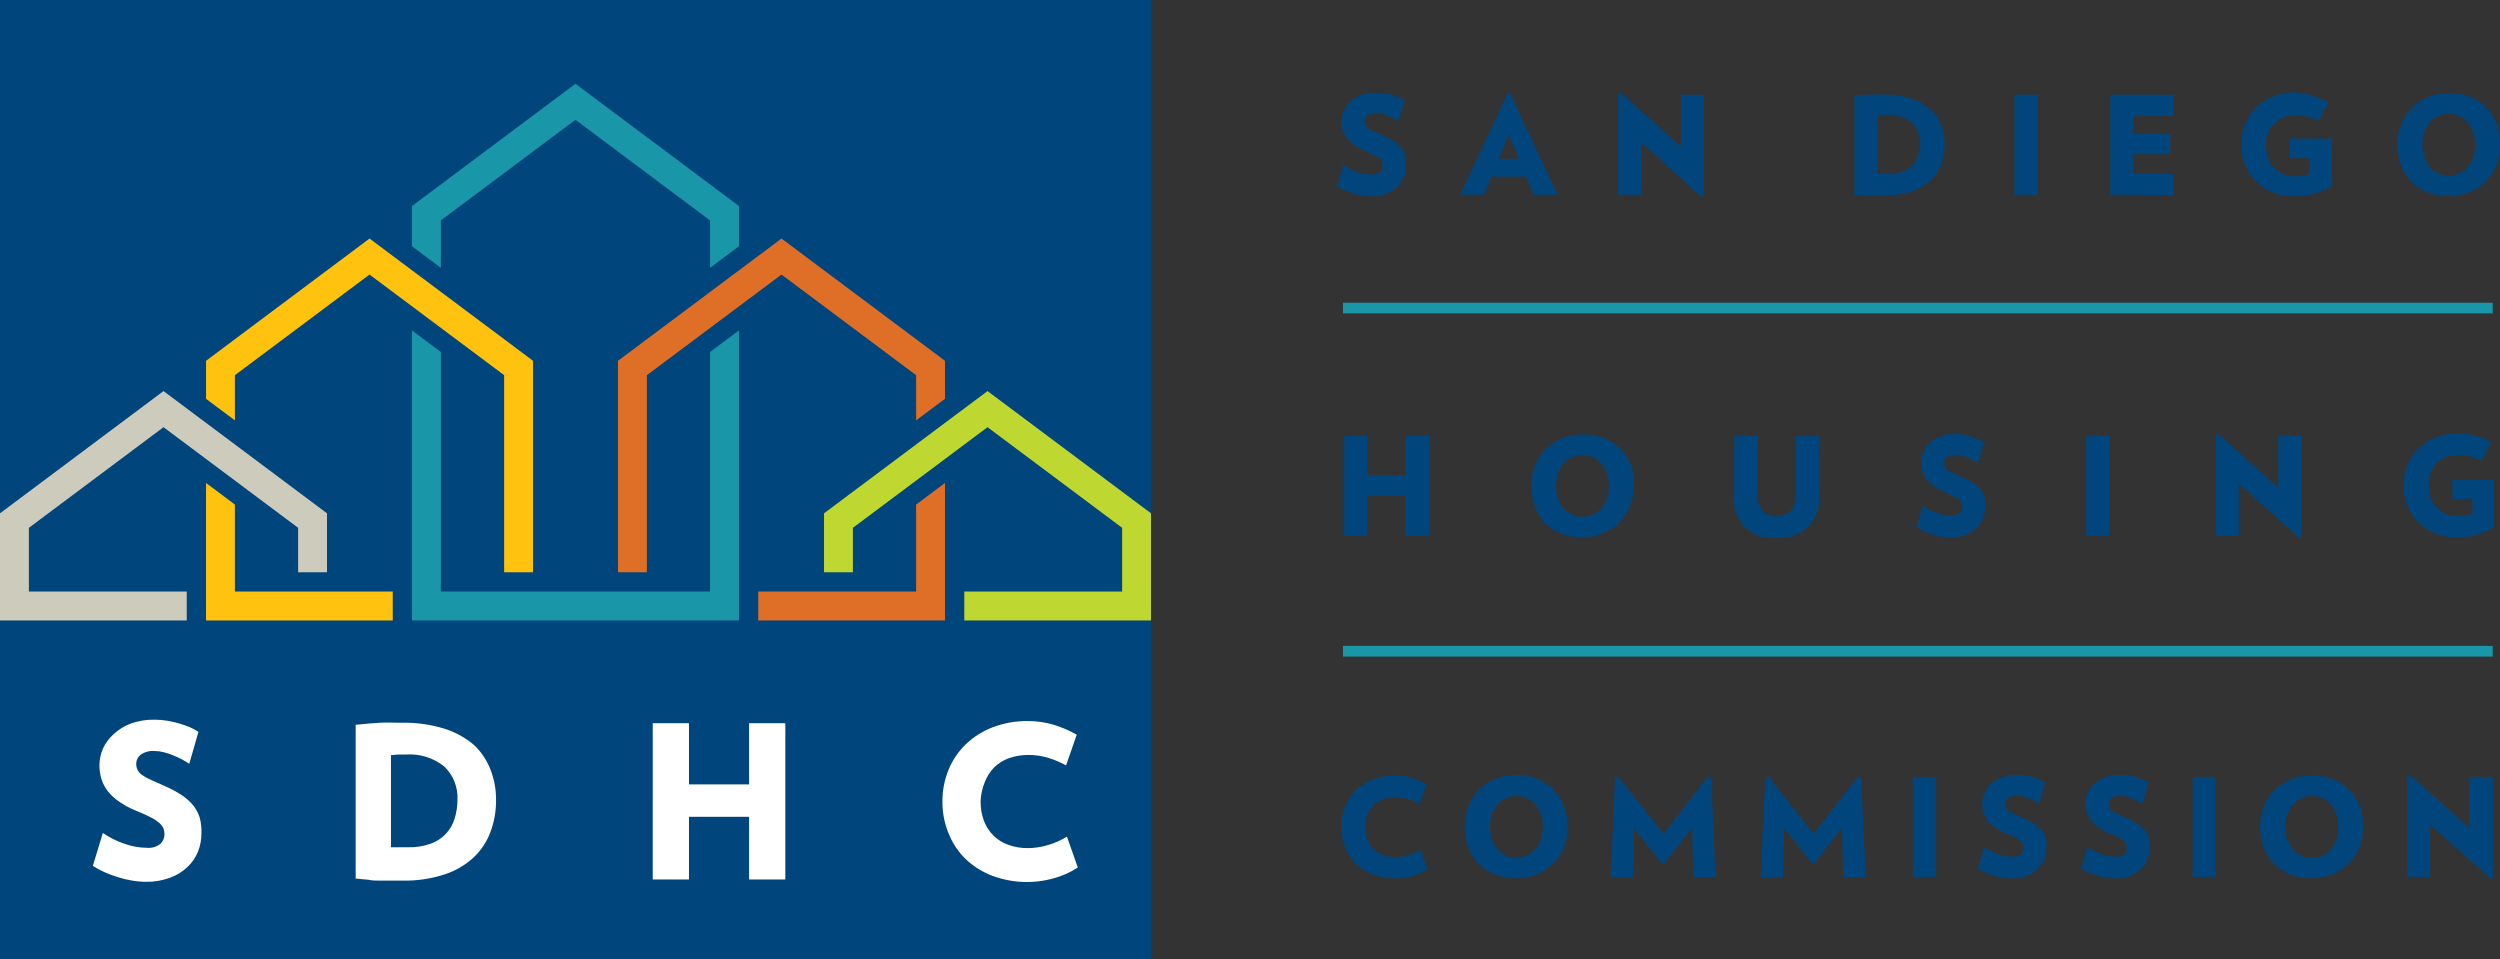
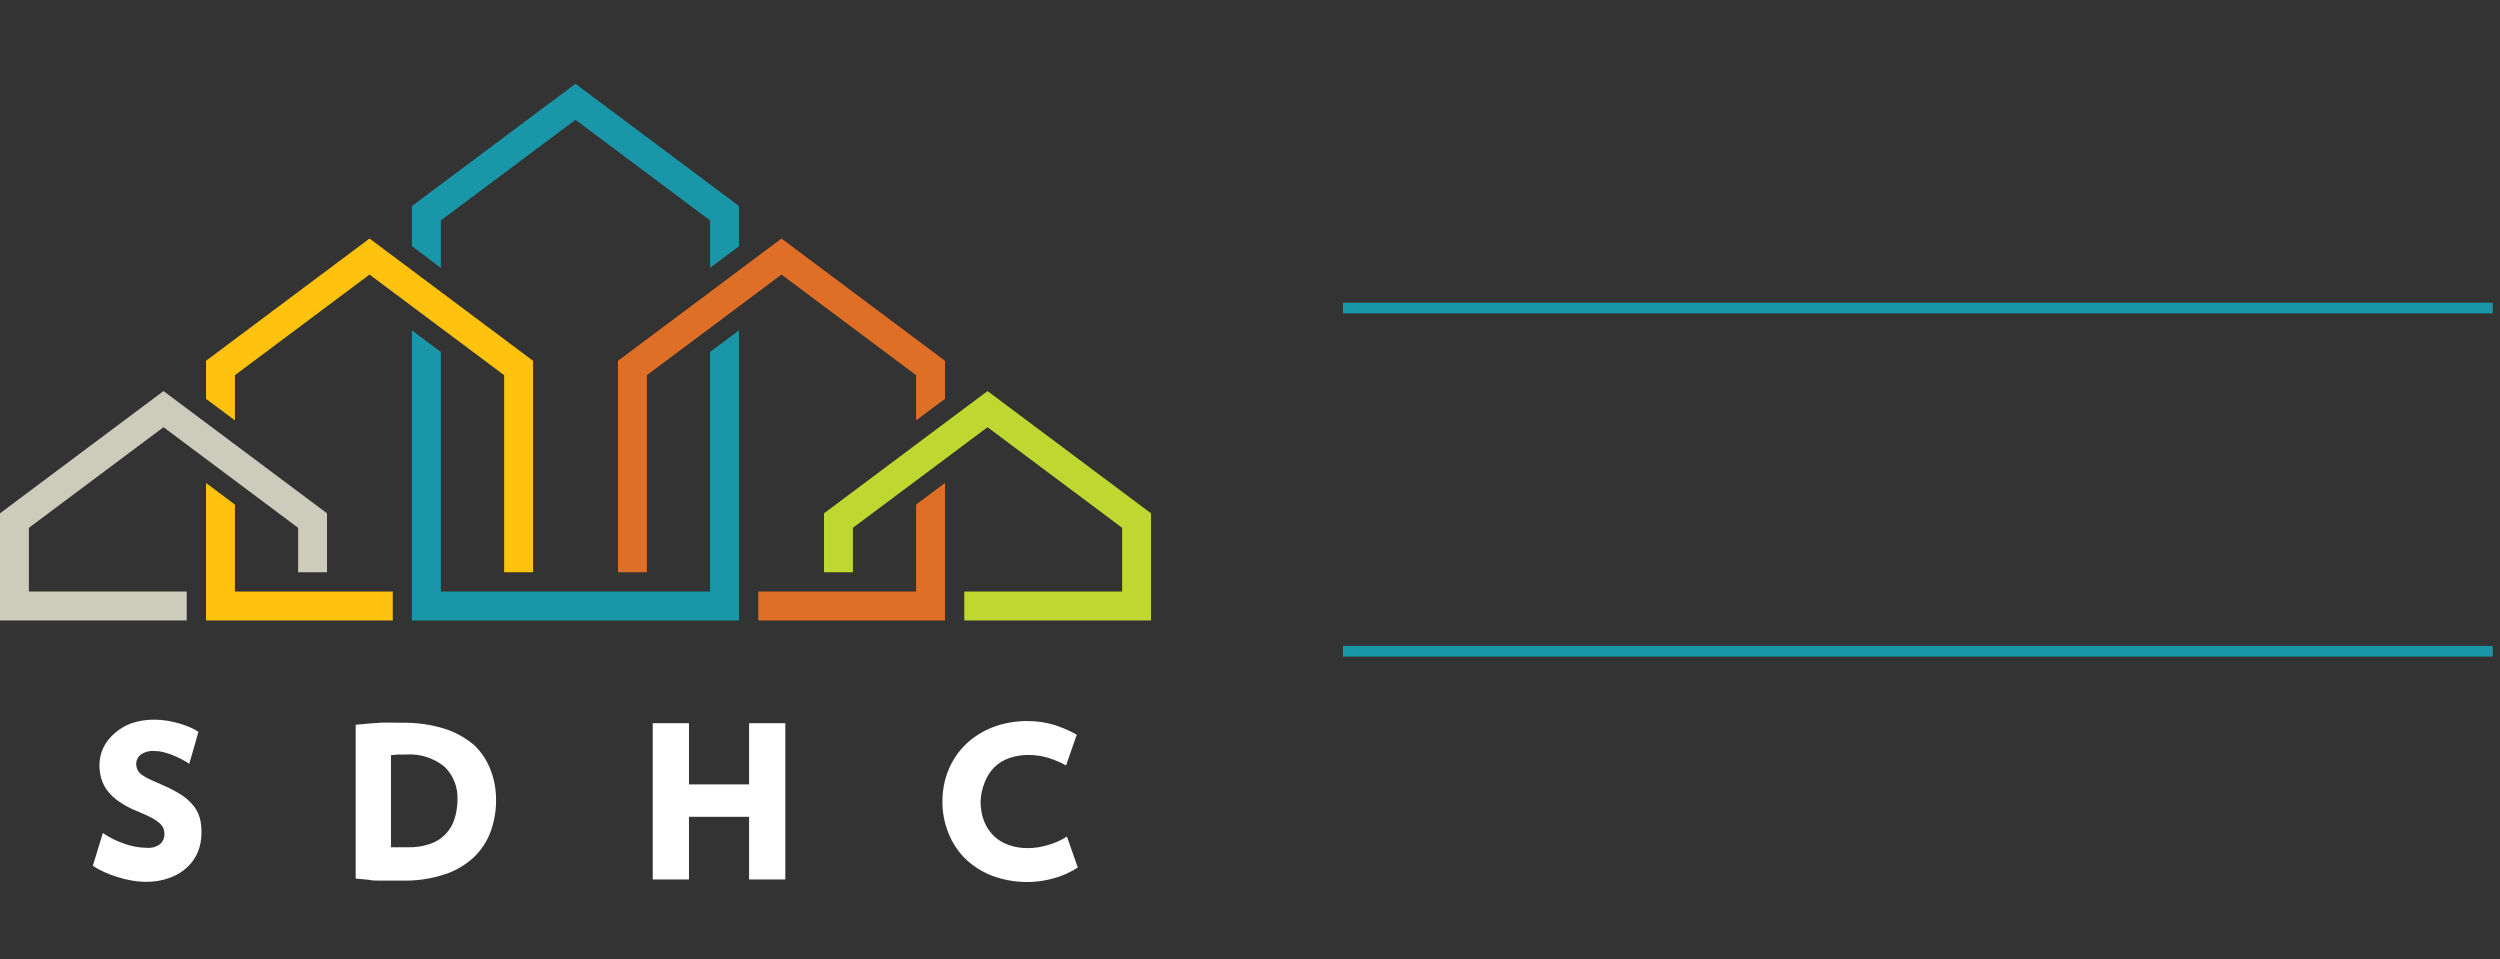
<svg xmlns="http://www.w3.org/2000/svg" id="sdhc-san-diego-housing-commission-logo" class="corporate-member-logo" role="img" aria-labelledby="aria-label-sdhc-san-diego-housing-commission-logo" x="0" y="0" width="234.552" height="90" viewBox="0 0 234.552 90" xml:space="preserve">
  <rect x="0" y="0" width="234.552" height="90" fill="#333333" stroke="none" />
  <title id="aria-label-sdhc-san-diego-housing-commission-logo">SDHC San Diego Housing Commission logo</title>
  <style>.st0{fill:#00457c}</style>
-   <path d="M131.91 15.5c.001.373-.07.744-.21 1.09-.14.353-.351.673-.62.94-.288.279-.628.5-1 .65-.475.169-.976.251-1.48.24-.275 0-.549-.023-.82-.07-.287-.055-.571-.125-.85-.21-.273-.081-.541-.181-.8-.3-.241-.106-.471-.234-.69-.38l.6-2c.391.277.819.499 1.27.66.435.164.895.249 1.36.25.294.028.588-.058.82-.24.159-.15.246-.361.24-.58 0-.116-.02-.231-.06-.34-.052-.125-.135-.235-.24-.32-.154-.136-.325-.251-.51-.34-.282-.148-.572-.278-.87-.39-.352-.152-.687-.34-1-.56-.262-.18-.495-.399-.69-.65-.167-.22-.296-.467-.38-.73-.073-.267-.11-.543-.11-.82-.001-.344.07-.685.21-1 .142-.331.354-.627.62-.87.293-.263.632-.469 1-.61.463-.16.95-.238 1.44-.23.255-.002.51.021.76.07.25 0 .49.1.72.16.217.066.431.143.64.23.174.075.342.165.5.27l-.55 1.95c-.145-.106-.299-.199-.46-.28-.172-.09-.349-.17-.53-.24-.18-.07-.37-.13-.55-.18-.173-.047-.351-.07-.53-.07-.305-.027-.609.055-.86.23-.158.131-.25.325-.25.53-.004.136.027.27.09.39.066.128.166.236.29.31.165.108.339.202.52.28l.75.33c.381.163.745.36 1.09.59.269.174.509.39.71.64.166.219.292.466.37.73.06.286.08.579.06.87zm11.96 2.77-.7-1.7h-3.24l-.7 1.7H137l4.42-9.46h.29l4.42 9.46h-2.26zm-2.31-5.62-.94 2.25h1.86l-.92-2.25zm18.04 5.8-5.6-5.08v4.9h-2.18V8.76h.3l5.58 5V8.89h2.17v9.52l-.27.04zm22.85-4.95c.006.655-.106 1.305-.33 1.92-.209.584-.552 1.111-1 1.54-.508.451-1.104.792-1.75 1-.814.261-1.665.386-2.52.37h-2.08l-.78-.07V9c.54-.06 1-.1 1.44-.13s.86 0 1.33 0c.861-.017 1.718.104 2.54.36.655.21 1.26.55 1.78 1 .46.405.82.912 1.05 1.48.219.571.327 1.178.32 1.79zm-2.32 0c.04-.748-.244-1.477-.78-2-.652-.521-1.477-.778-2.31-.72h-.9v5.53h1.04c.448.008.894-.06 1.32-.2.347-.126.661-.327.92-.59.249-.26.434-.575.54-.92.111-.356.168-.727.17-1.1zm8.87 4.77V8.89h2.18v9.38H189zm9 0V8.89h5.94v2h-3.76v1.68h3.43v1.9h-3.43v1.83h3.76v2l-5.94-.03zM218.77 13v4.48c-.518.293-1.068.525-1.64.69-.624.176-1.271.26-1.92.25-.663.009-1.322-.11-1.94-.35-.581-.227-1.111-.567-1.56-1-.445-.438-.802-.957-1.05-1.53-.262-.634-.392-1.314-.38-2-.011-.687.122-1.368.39-2 .506-1.171 1.471-2.083 2.67-2.52.638-.246 1.316-.369 2-.36.566.039 1.124.153 1.66.34.505.148.994.346 1.46.59l-.91 1.75c-.647-.343-1.368-.521-2.1-.52-.419-.007-.835.061-1.23.2-.34.127-.648.329-.9.59-.241.257-.428.559-.55.89-.122.364-.183.746-.18 1.13-.006.413.065.823.21 1.21.125.345.323.659.58.92.25.248.545.445.87.58.341.133.704.201 1.07.2.278.006.556-.014.83-.06.197-.035.386-.102.56-.2v-1.43h-1.88V13h3.94zm15.78.58c.006.656-.113 1.308-.35 1.92-.227.572-.567 1.093-1 1.53-.435.436-.956.777-1.53 1-1.271.493-2.679.493-3.95 0-.564-.226-1.075-.566-1.5-1-.418-.44-.741-.96-.95-1.53-.234-.613-.35-1.264-.34-1.92-.007-.657.115-1.31.36-1.92.44-1.168 1.351-2.097 2.51-2.56.637-.251 1.316-.377 2-.37.685-.012 1.365.114 2 .37 1.144.469 2.037 1.398 2.46 2.56.211.618.309 1.268.29 1.92zm-2.33 0c.004-.397-.057-.792-.18-1.17-.109-.334-.282-.643-.51-.91-.211-.257-.478-.462-.78-.6-.312-.149-.654-.224-1-.22-.346-.003-.688.072-1 .22-.302.138-.569.343-.78.6-.228.267-.401.576-.51.91-.123.378-.184.773-.18 1.17-.004.394.056.786.18 1.16.109.337.282.649.51.92.208.263.475.472.78.61.312.148.654.223 1 .22.346.004.688-.071 1-.22.305-.138.572-.347.78-.61.228-.271.401-.583.51-.92.124-.374.184-.766.18-1.16zM131.89 50.27v-3.76h-3.61v3.76h-2.17v-9.38h2.17v3.67h3.61v-3.67h2.18v9.38h-2.18zm21.38-4.69c.006.656-.113 1.308-.35 1.92-.227.572-.567 1.093-1 1.53-.435.431-.952.771-1.52 1-.635.256-1.315.382-2 .37-.685.015-1.366-.111-2-.37-.565-.229-1.078-.569-1.51-1-.396-.445-.699-.965-.89-1.53-.226-.615-.338-1.265-.33-1.92-.011-.657.108-1.309.35-1.92.225-.576.566-1.1 1-1.54.441-.429.96-.768 1.53-1 .637-.251 1.316-.377 2-.37.685-.012 1.365.114 2 .37.563.227 1.074.567 1.5 1 .432.442.772.966 1 1.54.192.621.266 1.272.22 1.92zm-2.33 0c.004-.397-.057-.792-.18-1.17-.109-.334-.282-.643-.51-.91-.209-.259-.476-.465-.78-.6-.636-.287-1.364-.287-2 0-.307.135-.578.341-.79.6-.228.267-.401.576-.51.91-.123.378-.184.773-.18 1.17-.004.394.056.786.18 1.16.109.337.282.649.51.92.212.262.483.471.79.61.636.287 1.364.287 2 0 .305-.139.572-.348.78-.61.228-.271.401-.583.51-.92.124-.374.184-.766.18-1.16zm19.76.88c.092 1.106-.294 2.198-1.06 3-.828.718-1.907 1.078-3 1-1.935.24-3.698-1.133-3.938-3.068-.038-.31-.036-.623.008-.932v-5.57h2.18v5.41c-.036.558.119 1.112.44 1.57.741.751 1.95.76 2.701.019l.019-.019c.316-.46.471-1.012.44-1.57v-5.41h2.17l.04 5.57zm15.58 1.04c.001.373-.07.744-.21 1.09-.136.355-.347.676-.62.94-.285.283-.626.504-1 .65-.471.169-.969.25-1.47.24-.278.001-.556-.023-.83-.07-.283-.056-.564-.126-.84-.21-.275-.077-.542-.178-.8-.3-.243-.102-.474-.229-.69-.38l.6-2c.391.277.819.499 1.27.66.432.163.889.248 1.35.25.294.03.589-.056.82-.24.161-.149.252-.36.25-.58 0-.116-.02-.231-.06-.34-.056-.125-.142-.235-.25-.32-.152-.139-.324-.254-.51-.34-.278-.148-.565-.278-.86-.39-.351-.153-.686-.34-1-.56-.26-.183-.492-.401-.69-.65-.168-.218-.294-.466-.37-.73-.081-.266-.121-.542-.12-.82-.001-.344.07-.685.21-1 .142-.331.354-.627.62-.87.295-.26.633-.467 1-.61.463-.159.95-.237 1.44-.23.255-.002.51.021.76.07.244.067.484.147.72.24.23.07.44.15.64.23.172.079.339.17.5.27l-.55 1.95c-.147-.104-.301-.197-.46-.28-.174-.092-.355-.172-.54-.24-.18-.073-.36-.133-.54-.18-.176-.047-.358-.07-.54-.07-.302-.027-.603.054-.85.23-.164.127-.26.323-.26.53-.004.136.027.27.09.39.072.124.171.23.29.31.165.108.339.202.52.28l.75.33c.384.163.752.361 1.1.59.265.176.501.392.7.64.17.217.296.465.37.73.053.26.073.525.06.79zm9.45 2.77v-9.38h2.17v9.38h-2.17zm19.98.18-5.66-5.08v4.9h-2.18v-9.51h.3l5.58 5v-4.87h2.17v9.52l-.21.04zM234 45v4.48c-.515.292-1.062.523-1.63.69-.628.176-1.278.26-1.93.25-.66.01-1.315-.109-1.93-.35-.585-.224-1.119-.564-1.57-1-.445-.438-.802-.957-1.05-1.53-.262-.634-.392-1.314-.38-2-.011-.687.122-1.368.39-2 .506-1.171 1.471-2.083 2.67-2.52.638-.245 1.317-.368 2-.36.571-.003 1.139.071 1.69.22.506.146.995.344 1.46.59l-.91 1.75c-.647-.343-1.368-.521-2.1-.52-.419-.006-.835.062-1.23.2-.339.13-.646.331-.9.59-.241.257-.428.559-.55.89-.123.364-.184.746-.18 1.13-.006.413.065.823.21 1.21.125.345.323.659.58.92.25.248.545.445.87.58.344.134.711.202 1.08.2.275.006.549-.014.82-.06.197-.035.386-.102.56-.2v-1.31h-1.88V45H234zM133.94 81.55c-.432.288-.908.505-1.41.64-.523.155-1.065.232-1.61.23-.713.01-1.422-.112-2.09-.36-.602-.221-1.153-.561-1.62-1-.434-.441-.774-.964-1-1.54-.493-1.239-.493-2.621 0-3.86.224-.577.564-1.101 1-1.54.467-.439 1.018-.779 1.62-1 .668-.252 1.376-.377 2.09-.37.525-.002 1.048.076 1.55.23.48.145.943.343 1.38.59l-.66 1.85c-.348-.195-.717-.349-1.1-.46-.369-.115-.754-.172-1.14-.17-.405-.007-.808.058-1.19.19-.678.242-1.213.774-1.46 1.45-.267.761-.267 1.589 0 2.35.123.332.317.632.57.88.253.249.556.44.89.56.382.136.785.204 1.19.2.403-.003.804-.064 1.19-.18.404-.12.79-.291 1.15-.51l.65 1.82zm13.15-3.97c.007.657-.115 1.31-.36 1.92-.222.575-.563 1.096-1 1.53-.437.433-.958.773-1.53 1-1.285.506-2.715.506-4 0-1.14-.466-2.03-1.392-2.45-2.55-.234-.613-.35-1.264-.34-1.92-.007-.657.115-1.31.36-1.92.44-1.168 1.351-2.097 2.51-2.56.637-.251 1.316-.377 2-.37.685-.011 1.365.115 2 .37 1.144.469 2.037 1.398 2.46 2.56.233.62.352 1.277.35 1.94zm-2.33 0c.004-.397-.057-.792-.18-1.17-.109-.334-.282-.643-.51-.91-.447-.529-1.107-.83-1.8-.82-.346-.003-.688.072-1 .22-.304.135-.571.341-.78.6-.228.267-.401.576-.51.91-.123.378-.184.773-.18 1.17-.004.394.056.786.18 1.16.109.337.282.649.51.92.208.262.475.471.78.61.312.148.654.223 1 .22.346.004.688-.071 1-.22.301-.144.567-.352.78-.61.228-.271.401-.583.51-.92.13-.373.198-.765.2-1.16zm14.1 4.69-.11-4.61-2.6 3.34h-.23l-2.63-3.29-.09 4.61h-2.09l.43-9.45h.29l4.25 5.36 4.15-5.36h.3l.44 9.45-2.11-.05zm14.08 0-.11-4.61-2.6 3.34H170l-2.63-3.29-.09 4.61h-2.09l.43-9.45h.29l4.25 5.36 4.15-5.36h.3l.44 9.45-2.11-.05zm6.52 0v-9.38h2.17v9.38h-2.17zM192 79.5c-.001.372-.068.742-.2 1.09-.143.351-.354.67-.62.94-.288.28-.627.501-1 .65-.471.171-.969.253-1.47.24-.275.001-.549-.023-.82-.07-.287-.055-.571-.125-.85-.21-.274-.079-.542-.179-.8-.3-.242-.104-.473-.232-.69-.38l.6-2c.394.273.82.495 1.27.66.435.164.895.249 1.36.25.294.027.587-.059.82-.24.159-.15.246-.361.24-.58 0-.116-.02-.231-.06-.34-.056-.123-.137-.232-.24-.32-.155-.135-.326-.249-.51-.34-.282-.148-.572-.278-.87-.39-.353-.15-.688-.338-1-.56-.264-.177-.497-.397-.69-.65-.171-.218-.3-.465-.38-.73-.081-.266-.121-.542-.12-.82-.003-.346.072-.687.22-1 .139-.333.351-.63.62-.87.292-.265.631-.472 1-.61.463-.16.95-.238 1.44-.23.255-.002.51.022.76.07.25 0 .49.1.72.16.217.066.431.143.64.23.173.077.34.168.5.27l-.55 2c-.147-.104-.301-.197-.46-.28-.172-.09-.349-.17-.53-.24l-.55-.18c-.173-.047-.351-.07-.53-.07-.305-.027-.609.055-.86.23-.161.13-.256.324-.26.53-.004.136.027.27.09.39.073.127.176.233.3.31.164.11.338.204.52.28.2.1.45.21.74.33.384.163.752.361 1.1.59.267.174.503.39.7.64.174.214.3.463.37.73.057.269.073.546.05.82zm9.7 0c-.001.372-.068.742-.2 1.09-.14.353-.351.673-.62.94-.288.28-.627.501-1 .65-.471.171-.969.253-1.47.24-.275.001-.549-.023-.82-.07-.287-.055-.571-.125-.85-.21-.274-.079-.542-.179-.8-.3-.241-.106-.471-.234-.69-.38l.6-2c.394.273.82.495 1.27.66.435.164.895.249 1.36.25.294.027.587-.059.82-.24.159-.15.246-.361.24-.58 0-.116-.02-.231-.06-.34-.056-.123-.137-.232-.24-.32-.155-.135-.326-.249-.51-.34-.282-.148-.572-.278-.87-.39-.353-.15-.688-.338-1-.56-.264-.177-.497-.397-.69-.65-.171-.218-.3-.465-.38-.73-.081-.266-.121-.542-.12-.82.002-.345.077-.686.22-1 .139-.333.351-.63.62-.87.292-.265.631-.472 1-.61.463-.16.95-.238 1.44-.23.255-.002.51.022.76.07.25 0 .49.1.72.16.217.066.431.143.64.23.173.077.34.168.5.27l-.55 2c-.147-.104-.301-.197-.46-.28-.172-.09-.349-.17-.53-.24-.18-.07-.37-.13-.55-.18-.173-.047-.351-.07-.53-.07-.305-.027-.609.055-.86.23-.161.13-.256.324-.26.53-.004.136.027.27.09.39.073.127.176.233.3.31.164.11.338.204.52.28.2.1.45.21.74.33.384.163.752.361 1.1.59.267.174.503.39.7.64.174.214.3.463.37.73.057.269.073.546.05.82zm4.01 2.77v-9.38h2.18v9.38h-2.18zm16-4.69c.006.656-.113 1.308-.35 1.92-.23.571-.57 1.091-1 1.53-.441.429-.96.768-1.53 1-.635.256-1.315.382-2 .37-.685.015-1.366-.111-2-.37-.565-.229-1.078-.569-1.51-1-.418-.44-.741-.96-.95-1.53-.226-.615-.338-1.265-.33-1.92-.011-.657.108-1.309.35-1.92.225-.576.566-1.1 1-1.54.441-.429.96-.768 1.53-1 .637-.251 1.316-.377 2-.37.685-.012 1.365.114 2 .37.563.227 1.074.567 1.5 1 .432.442.772.966 1 1.54.215.616.314 1.268.29 1.92zm-2.33 0c.004-.397-.057-.792-.18-1.17-.11-.331-.279-.64-.5-.91-.86-.994-2.363-1.103-3.357-.243-.087.075-.168.156-.243.243-.228.267-.401.576-.51.91-.123.378-.184.773-.18 1.17-.004.394.056.786.18 1.16.109.337.282.649.51.92.834.994 2.317 1.124 3.311.289.105-.088.201-.185.289-.289.221-.274.391-.586.5-.92.124-.374.184-.766.18-1.16zm14.31 4.87L228 77.37v4.9h-2.17v-9.51l.29-.05 5.58 5v-4.82h2.18v9.52l-.19.04z" class="st0" />
  <path fill="#1996a8" d="M126 29.4v-1h107.87v1zm0 32.2v-1h107.87v1z" />
-   <path d="M0 0h108v90H0z" class="st0" />
  <path fill="#fff" d="M18.9 78.19c0 .582-.108 1.158-.32 1.7-.222.554-.563 1.053-1 1.46-.468.443-1.023.784-1.63 1-.736.271-1.516.4-2.3.38-.433-.002-.864-.042-1.29-.12-.447-.076-.888-.183-1.32-.32-.426-.13-.844-.287-1.25-.47-.377-.164-.738-.361-1.08-.59l.94-3.08c.617.424 1.29.761 2 1 .679.252 1.396.384 2.12.39.458.047.917-.086 1.28-.37.249-.236.387-.567.38-.91 0-.18-.03-.36-.09-.53-.088-.196-.217-.37-.38-.51-.245-.207-.513-.385-.8-.53-.34-.18-.79-.38-1.35-.61-.575-.226-1.122-.518-1.63-.87-.411-.273-.776-.611-1.08-1-.265-.344-.465-.734-.59-1.15-.121-.412-.182-.84-.18-1.27.001-.537.114-1.068.33-1.56.236-.515.576-.974 1-1.35.466-.436 1.013-.775 1.61-1 .723-.252 1.485-.374 2.25-.36.399.003.796.036 1.19.1.39.07.77.16 1.13.26.339.103.673.223 1 .36.271.119.532.259.78.42l-.86 3c-.232-.156-.472-.3-.72-.43-.27-.14-.54-.26-.83-.38s-.57-.2-.86-.28c-.271-.07-.55-.107-.83-.11-.475-.044-.951.084-1.34.36-.248.201-.394.501-.4.82-.005.215.044.428.14.62.11.197.268.362.46.48.253.175.525.323.81.44l1.17.52c.595.253 1.168.557 1.71.91.415.276.786.613 1.1 1 .263.34.46.727.58 1.14.119.47.169.955.15 1.44zm27.64-3.14c.01 1.023-.166 2.04-.52 3-.338.912-.882 1.733-1.59 2.4-.783.723-1.715 1.266-2.73 1.59-1.271.413-2.603.609-3.94.58h-2.17c-.3 0-.69 0-1-.08l-1.22-.11V68c.85-.09 1.61-.15 2.26-.19s1.35 0 2.08 0c1.355-.029 2.705.16 4 .56 1.02.322 1.966.846 2.78 1.54.66.632 1.175 1.4 1.51 2.25.366.919.549 1.901.54 2.89zm-3.62 0c.063-1.172-.386-2.314-1.23-3.13-1.017-.819-2.307-1.223-3.61-1.13h-.72l-.68.06v8.64h.41c.116.01.234.01.35 0h.86c.704.019 1.405-.09 2.07-.32 1.096-.373 1.945-1.252 2.28-2.36.176-.57.267-1.163.27-1.76zm27.36 7.46v-5.88h-5.64v5.88h-3.4V67.85h3.4v5.74h5.64v-5.74h3.4v14.66h-3.4zm30.84-1.12c-.68.446-1.426.783-2.21 1-1.9.544-3.924.47-5.78-.21-.94-.353-1.8-.89-2.53-1.58-.696-.679-1.241-1.497-1.6-2.4-.393-.951-.59-1.971-.58-3-.008-1.029.189-2.048.58-3 .376-.904.934-1.721 1.64-2.4.732-.687 1.592-1.224 2.53-1.58 1.045-.391 2.154-.584 3.27-.57.823-.002 1.641.116 2.43.35.748.232 1.469.544 2.15.93l-1 2.88c-.544-.298-1.117-.539-1.71-.72-.582-.17-1.184-.258-1.79-.26-.629-.009-1.256.093-1.85.3-.525.183-1.003.481-1.4.87-.386.397-.686.871-.88 1.39-.238.571-.37 1.181-.39 1.8-.009.617.096 1.231.31 1.81.193.517.493.987.88 1.38.396.393.874.693 1.4.88.593.215 1.22.32 1.85.31.63-.003 1.257-.097 1.86-.28.635-.179 1.241-.449 1.8-.8l1.02 2.9z" />
  <path fill="#1a96a9" d="M53.99 7.86 38.65 19.33v3.77l2.71 2.03v-4.45l12.63-9.44 12.63 9.44v4.45l2.71-2.03v-3.77zM66.62 55.5H41.36V33.02L38.65 31v27.21h30.68V31l-2.71 2.02z" />
  <path fill="#cccbbc" d="M15.34 36.69 0 48.16v10.05h17.52V55.5H2.71v-5.98l12.63-9.44 12.63 9.44v4.17h2.71v-5.53z" />
  <path fill="#ffc20e" d="m22.04 47.34-2.71-2.03v12.9h17.52V55.5H22.04zm12.63-24.96L19.33 33.85v3.57l2.71 2.02V35.2l12.63-9.44L47.3 35.2v18.49h2.71V33.85z" />
  <path fill="#bed731" d="M92.65 36.69 77.31 48.16v5.53h2.71v-4.17l12.63-9.44 12.63 9.44v5.98H90.47v2.71h17.52V48.16z" />
  <path fill="#df6e26" d="M73.32 22.38 57.98 33.85v19.84h2.71V35.2l12.63-9.44 12.63 9.44v4.24l2.71-2.02v-3.57zM85.95 55.5H71.14v2.71h17.52v-12.9l-2.71 2.03z" />
</svg>